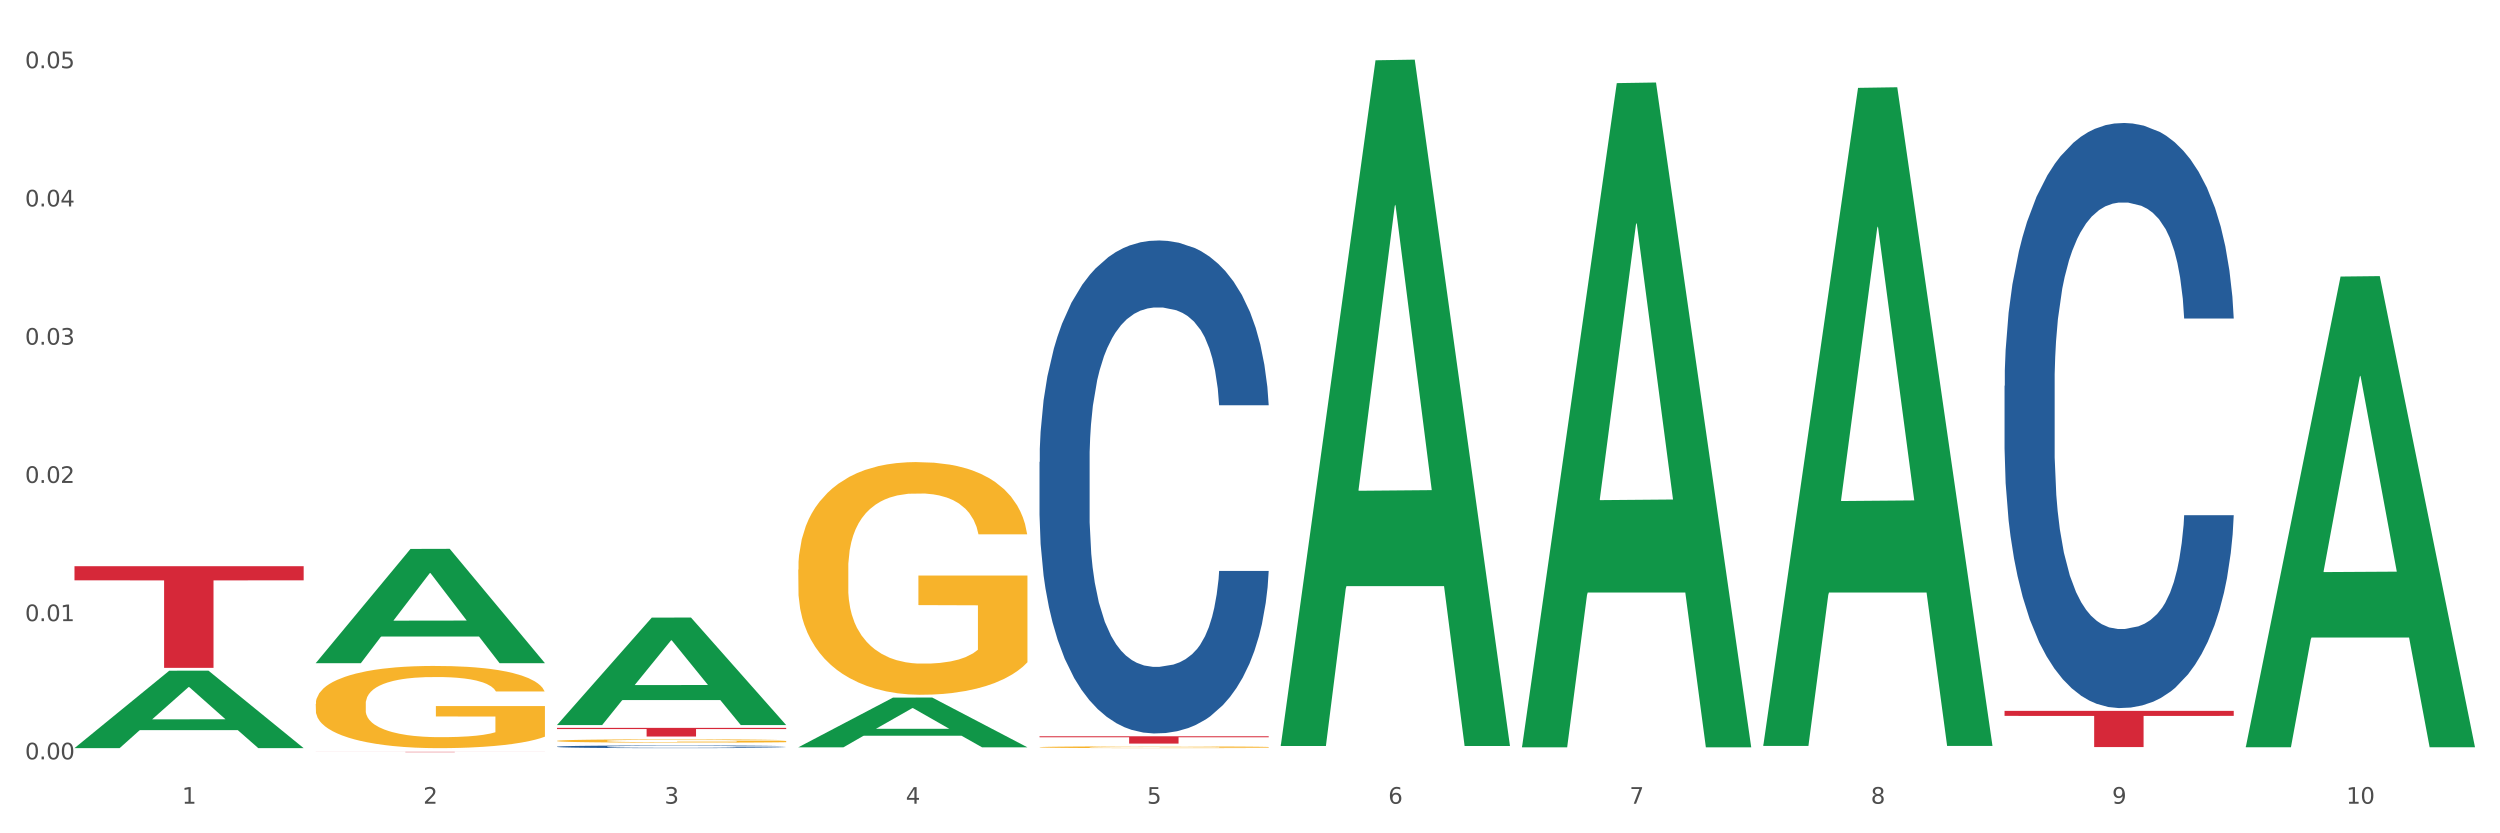
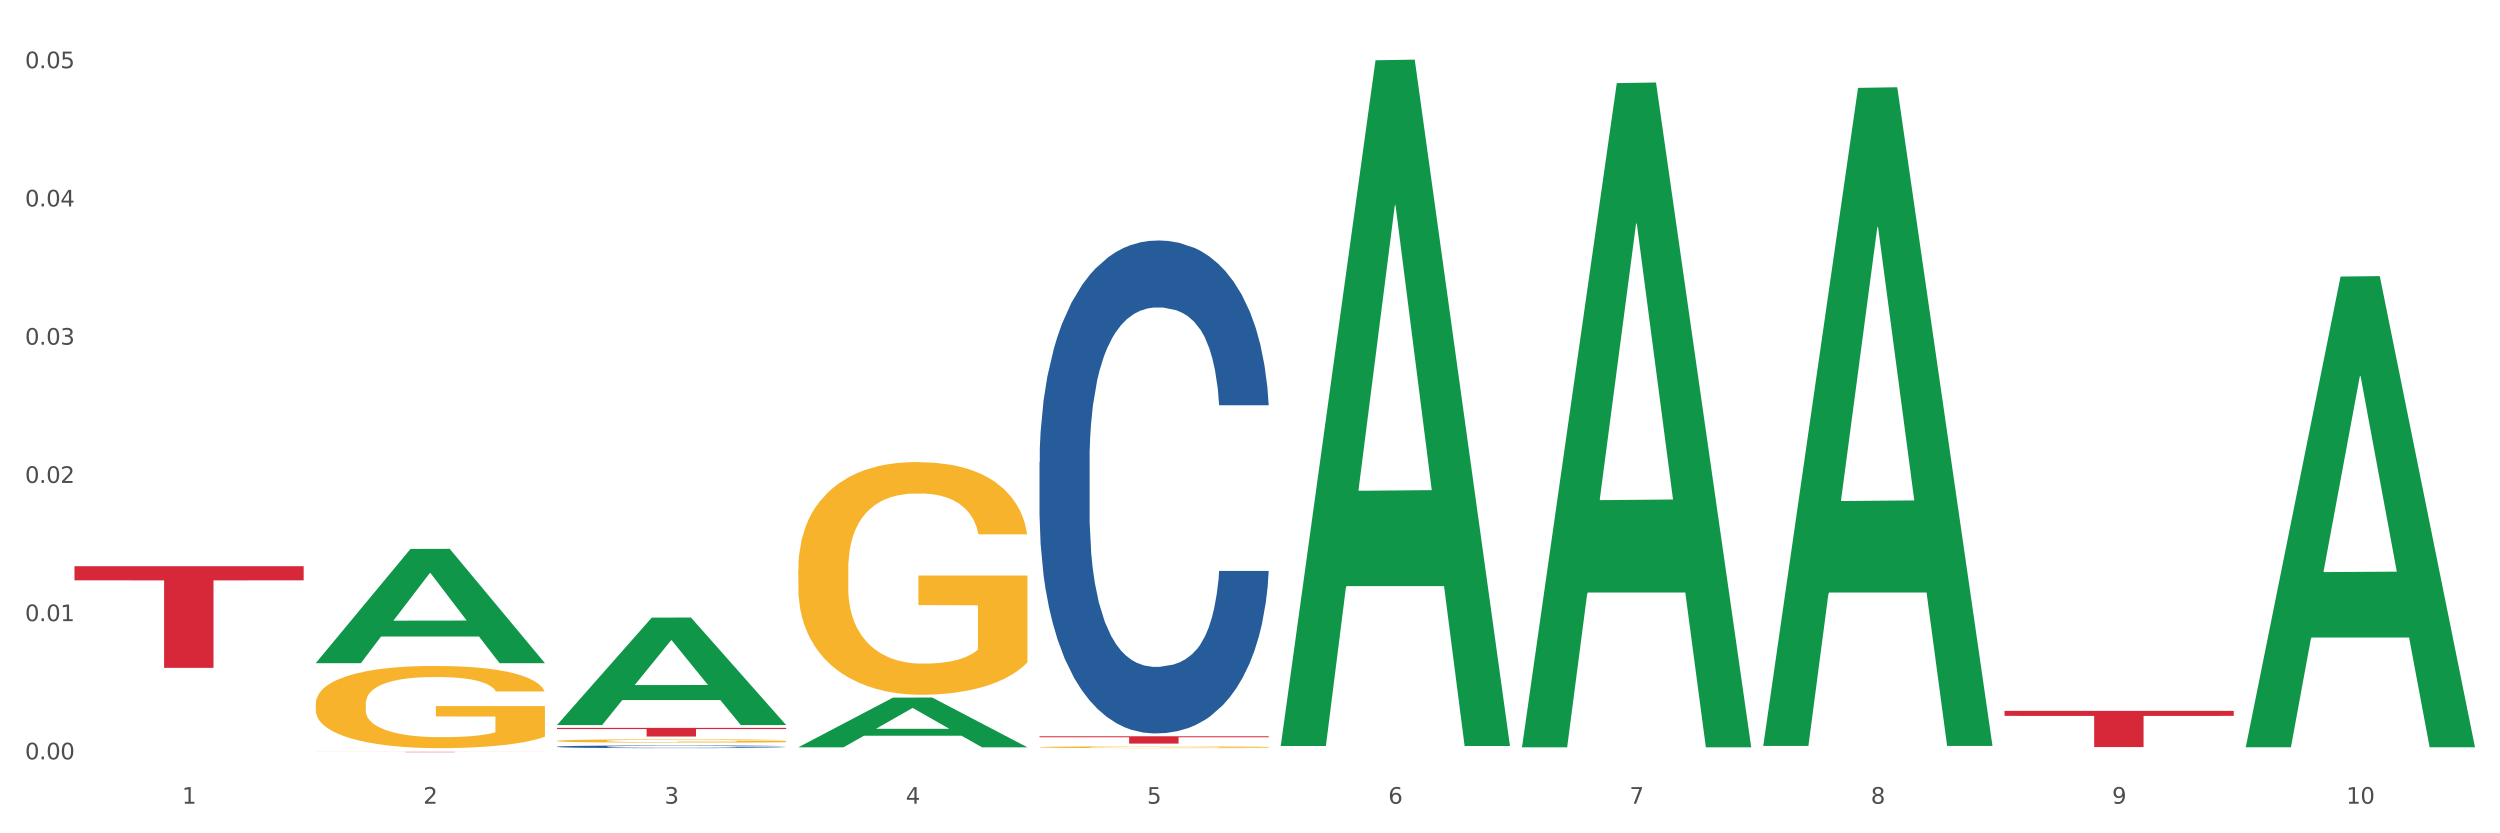
<svg xmlns="http://www.w3.org/2000/svg" xmlns:xlink="http://www.w3.org/1999/xlink" width="1080pt" height="360pt" viewBox="0 0 1080 360" version="1.1">
  <rect x="0" y="0" width="1080" height="360" fill="#333333" stroke="none" />
  <defs>
    <style type="text/css">*{stroke-linejoin: round; stroke-linecap: butt}</style>
  </defs>
  <g id="figure_1">
    <g id="patch_1">
      <path d="M 0 360  L 1080 360  L 1080 0  L 0 0  z " style="fill: #ffffff; stroke: #ffffff; stroke-linejoin: miter" />
    </g>
    <g id="axes_1">
      <g id="matplotlib.axis_1">
        <g id="xtick_1">
          <g id="text_1">
            <g style="fill: #4d4d4d" transform="translate(78.627 347.204) scale(0.096 -0.096)">
              <defs>
                <path id="DejaVuSans-31" d="M 794 531  L 1825 531  L 1825 4091  L 703 3866  L 703 4441  L 1819 4666  L 2450 4666  L 2450 531  L 3481 531  L 3481 0  L 794 0  L 794 531  z " transform="scale(0.016)" />
              </defs>
              <use xlink:href="#DejaVuSans-31" />
            </g>
          </g>
        </g>
        <g id="xtick_2">
          <g id="text_2">
            <g style="fill: #4d4d4d" transform="translate(182.851 347.204) scale(0.096 -0.096)">
              <defs>
                <path id="DejaVuSans-32" d="M 1228 531  L 3431 531  L 3431 0  L 469 0  L 469 531  Q 828 903 1448 1529  Q 2069 2156 2228 2338  Q 2531 2678 2651 2914  Q 2772 3150 2772 3378  Q 2772 3750 2511 3984  Q 2250 4219 1831 4219  Q 1534 4219 1204 4116  Q 875 4013 500 3803  L 500 4441  Q 881 4594 1212 4672  Q 1544 4750 1819 4750  Q 2544 4750 2975 4387  Q 3406 4025 3406 3419  Q 3406 3131 3298 2873  Q 3191 2616 2906 2266  Q 2828 2175 2409 1742  Q 1991 1309 1228 531  z " transform="scale(0.016)" />
              </defs>
              <use xlink:href="#DejaVuSans-32" />
            </g>
          </g>
        </g>
        <g id="xtick_3">
          <g id="text_3">
            <g style="fill: #4d4d4d" transform="translate(287.074 347.204) scale(0.096 -0.096)">
              <defs>
                <path id="DejaVuSans-33" d="M 2597 2516  Q 3050 2419 3304 2112  Q 3559 1806 3559 1356  Q 3559 666 3084 287  Q 2609 -91 1734 -91  Q 1441 -91 1130 -33  Q 819 25 488 141  L 488 750  Q 750 597 1062 519  Q 1375 441 1716 441  Q 2309 441 2620 675  Q 2931 909 2931 1356  Q 2931 1769 2642 2001  Q 2353 2234 1838 2234  L 1294 2234  L 1294 2753  L 1863 2753  Q 2328 2753 2575 2939  Q 2822 3125 2822 3475  Q 2822 3834 2567 4026  Q 2313 4219 1838 4219  Q 1578 4219 1281 4162  Q 984 4106 628 3988  L 628 4550  Q 988 4650 1302 4700  Q 1616 4750 1894 4750  Q 2613 4750 3031 4423  Q 3450 4097 3450 3541  Q 3450 3153 3228 2886  Q 3006 2619 2597 2516  z " transform="scale(0.016)" />
              </defs>
              <use xlink:href="#DejaVuSans-33" />
            </g>
          </g>
        </g>
        <g id="xtick_4">
          <g id="text_4">
            <g style="fill: #4d4d4d" transform="translate(391.298 347.204) scale(0.096 -0.096)">
              <defs>
                <path id="DejaVuSans-34" d="M 2419 4116  L 825 1625  L 2419 1625  L 2419 4116  z M 2253 4666  L 3047 4666  L 3047 1625  L 3713 1625  L 3713 1100  L 3047 1100  L 3047 0  L 2419 0  L 2419 1100  L 313 1100  L 313 1709  L 2253 4666  z " transform="scale(0.016)" />
              </defs>
              <use xlink:href="#DejaVuSans-34" />
            </g>
          </g>
        </g>
        <g id="xtick_5">
          <g id="text_5">
            <g style="fill: #4d4d4d" transform="translate(495.522 347.204) scale(0.096 -0.096)">
              <defs>
                <path id="DejaVuSans-35" d="M 691 4666  L 3169 4666  L 3169 4134  L 1269 4134  L 1269 2991  Q 1406 3038 1543 3061  Q 1681 3084 1819 3084  Q 2600 3084 3056 2656  Q 3513 2228 3513 1497  Q 3513 744 3044 326  Q 2575 -91 1722 -91  Q 1428 -91 1123 -41  Q 819 9 494 109  L 494 744  Q 775 591 1075 516  Q 1375 441 1709 441  Q 2250 441 2565 725  Q 2881 1009 2881 1497  Q 2881 1984 2565 2268  Q 2250 2553 1709 2553  Q 1456 2553 1204 2497  Q 953 2441 691 2322  L 691 4666  z " transform="scale(0.016)" />
              </defs>
              <use xlink:href="#DejaVuSans-35" />
            </g>
          </g>
        </g>
        <g id="xtick_6">
          <g id="text_6">
            <g style="fill: #4d4d4d" transform="translate(599.745 347.204) scale(0.096 -0.096)">
              <defs>
                <path id="DejaVuSans-36" d="M 2113 2584  Q 1688 2584 1439 2293  Q 1191 2003 1191 1497  Q 1191 994 1439 701  Q 1688 409 2113 409  Q 2538 409 2786 701  Q 3034 994 3034 1497  Q 3034 2003 2786 2293  Q 2538 2584 2113 2584  z M 3366 4563  L 3366 3988  Q 3128 4100 2886 4159  Q 2644 4219 2406 4219  Q 1781 4219 1451 3797  Q 1122 3375 1075 2522  Q 1259 2794 1537 2939  Q 1816 3084 2150 3084  Q 2853 3084 3261 2657  Q 3669 2231 3669 1497  Q 3669 778 3244 343  Q 2819 -91 2113 -91  Q 1303 -91 875 529  Q 447 1150 447 2328  Q 447 3434 972 4092  Q 1497 4750 2381 4750  Q 2619 4750 2861 4703  Q 3103 4656 3366 4563  z " transform="scale(0.016)" />
              </defs>
              <use xlink:href="#DejaVuSans-36" />
            </g>
          </g>
        </g>
        <g id="xtick_7">
          <g id="text_7">
            <g style="fill: #4d4d4d" transform="translate(703.969 347.204) scale(0.096 -0.096)">
              <defs>
                <path id="DejaVuSans-37" d="M 525 4666  L 3525 4666  L 3525 4397  L 1831 0  L 1172 0  L 2766 4134  L 525 4134  L 525 4666  z " transform="scale(0.016)" />
              </defs>
              <use xlink:href="#DejaVuSans-37" />
            </g>
          </g>
        </g>
        <g id="xtick_8">
          <g id="text_8">
            <g style="fill: #4d4d4d" transform="translate(808.193 347.204) scale(0.096 -0.096)">
              <defs>
                <path id="DejaVuSans-38" d="M 2034 2216  Q 1584 2216 1326 1975  Q 1069 1734 1069 1313  Q 1069 891 1326 650  Q 1584 409 2034 409  Q 2484 409 2743 651  Q 3003 894 3003 1313  Q 3003 1734 2745 1975  Q 2488 2216 2034 2216  z M 1403 2484  Q 997 2584 770 2862  Q 544 3141 544 3541  Q 544 4100 942 4425  Q 1341 4750 2034 4750  Q 2731 4750 3128 4425  Q 3525 4100 3525 3541  Q 3525 3141 3298 2862  Q 3072 2584 2669 2484  Q 3125 2378 3379 2068  Q 3634 1759 3634 1313  Q 3634 634 3220 271  Q 2806 -91 2034 -91  Q 1263 -91 848 271  Q 434 634 434 1313  Q 434 1759 690 2068  Q 947 2378 1403 2484  z M 1172 3481  Q 1172 3119 1398 2916  Q 1625 2713 2034 2713  Q 2441 2713 2670 2916  Q 2900 3119 2900 3481  Q 2900 3844 2670 4047  Q 2441 4250 2034 4250  Q 1625 4250 1398 4047  Q 1172 3844 1172 3481  z " transform="scale(0.016)" />
              </defs>
              <use xlink:href="#DejaVuSans-38" />
            </g>
          </g>
        </g>
        <g id="xtick_9">
          <g id="text_9">
            <g style="fill: #4d4d4d" transform="translate(912.416 347.204) scale(0.096 -0.096)">
              <defs>
                <path id="DejaVuSans-39" d="M 703 97  L 703 672  Q 941 559 1184 500  Q 1428 441 1663 441  Q 2288 441 2617 861  Q 2947 1281 2994 2138  Q 2813 1869 2534 1725  Q 2256 1581 1919 1581  Q 1219 1581 811 2004  Q 403 2428 403 3163  Q 403 3881 828 4315  Q 1253 4750 1959 4750  Q 2769 4750 3195 4129  Q 3622 3509 3622 2328  Q 3622 1225 3098 567  Q 2575 -91 1691 -91  Q 1453 -91 1209 -44  Q 966 3 703 97  z M 1959 2075  Q 2384 2075 2632 2365  Q 2881 2656 2881 3163  Q 2881 3666 2632 3958  Q 2384 4250 1959 4250  Q 1534 4250 1286 3958  Q 1038 3666 1038 3163  Q 1038 2656 1286 2365  Q 1534 2075 1959 2075  z " transform="scale(0.016)" />
              </defs>
              <use xlink:href="#DejaVuSans-39" />
            </g>
          </g>
        </g>
        <g id="xtick_10">
          <g id="text_10">
            <g style="fill: #4d4d4d" transform="translate(1013.586 347.204) scale(0.096 -0.096)">
              <defs>
                <path id="DejaVuSans-30" d="M 2034 4250  Q 1547 4250 1301 3770  Q 1056 3291 1056 2328  Q 1056 1369 1301 889  Q 1547 409 2034 409  Q 2525 409 2770 889  Q 3016 1369 3016 2328  Q 3016 3291 2770 3770  Q 2525 4250 2034 4250  z M 2034 4750  Q 2819 4750 3233 4129  Q 3647 3509 3647 2328  Q 3647 1150 3233 529  Q 2819 -91 2034 -91  Q 1250 -91 836 529  Q 422 1150 422 2328  Q 422 3509 836 4129  Q 1250 4750 2034 4750  z " transform="scale(0.016)" />
              </defs>
              <use xlink:href="#DejaVuSans-31" />
              <use xlink:href="#DejaVuSans-30" transform="translate(63.623 0)" />
            </g>
          </g>
        </g>
        <g id="xtick_11" />
        <g id="xtick_12" />
        <g id="xtick_13" />
        <g id="xtick_14" />
        <g id="xtick_15" />
        <g id="xtick_16" />
        <g id="xtick_17" />
        <g id="xtick_18" />
        <g id="xtick_19" />
      </g>
      <g id="matplotlib.axis_2">
        <g id="ytick_1">
          <g id="text_11">
            <g style="fill: #4d4d4d" transform="translate(10.8 328.047) scale(0.096 -0.096)">
              <defs>
                <path id="DejaVuSans-2e" d="M 684 794  L 1344 794  L 1344 0  L 684 0  L 684 794  z " transform="scale(0.016)" />
              </defs>
              <use xlink:href="#DejaVuSans-30" />
              <use xlink:href="#DejaVuSans-2e" transform="translate(63.623 0)" />
              <use xlink:href="#DejaVuSans-30" transform="translate(95.41 0)" />
              <use xlink:href="#DejaVuSans-30" transform="translate(159.033 0)" />
            </g>
          </g>
        </g>
        <g id="ytick_2">
          <g id="text_12">
            <g style="fill: #4d4d4d" transform="translate(10.8 268.332) scale(0.096 -0.096)">
              <use xlink:href="#DejaVuSans-30" />
              <use xlink:href="#DejaVuSans-2e" transform="translate(63.623 0)" />
              <use xlink:href="#DejaVuSans-30" transform="translate(95.41 0)" />
              <use xlink:href="#DejaVuSans-31" transform="translate(159.033 0)" />
            </g>
          </g>
        </g>
        <g id="ytick_3">
          <g id="text_13">
            <g style="fill: #4d4d4d" transform="translate(10.8 208.617) scale(0.096 -0.096)">
              <use xlink:href="#DejaVuSans-30" />
              <use xlink:href="#DejaVuSans-2e" transform="translate(63.623 0)" />
              <use xlink:href="#DejaVuSans-30" transform="translate(95.41 0)" />
              <use xlink:href="#DejaVuSans-32" transform="translate(159.033 0)" />
            </g>
          </g>
        </g>
        <g id="ytick_4">
          <g id="text_14">
            <g style="fill: #4d4d4d" transform="translate(10.8 148.903) scale(0.096 -0.096)">
              <use xlink:href="#DejaVuSans-30" />
              <use xlink:href="#DejaVuSans-2e" transform="translate(63.623 0)" />
              <use xlink:href="#DejaVuSans-30" transform="translate(95.41 0)" />
              <use xlink:href="#DejaVuSans-33" transform="translate(159.033 0)" />
            </g>
          </g>
        </g>
        <g id="ytick_5">
          <g id="text_15">
            <g style="fill: #4d4d4d" transform="translate(10.8 89.188) scale(0.096 -0.096)">
              <use xlink:href="#DejaVuSans-30" />
              <use xlink:href="#DejaVuSans-2e" transform="translate(63.623 0)" />
              <use xlink:href="#DejaVuSans-30" transform="translate(95.41 0)" />
              <use xlink:href="#DejaVuSans-34" transform="translate(159.033 0)" />
            </g>
          </g>
        </g>
        <g id="ytick_6">
          <g id="text_16">
            <g style="fill: #4d4d4d" transform="translate(10.8 29.473) scale(0.096 -0.096)">
              <use xlink:href="#DejaVuSans-30" />
              <use xlink:href="#DejaVuSans-2e" transform="translate(63.623 0)" />
              <use xlink:href="#DejaVuSans-30" transform="translate(95.41 0)" />
              <use xlink:href="#DejaVuSans-35" transform="translate(159.033 0)" />
            </g>
          </g>
        </g>
        <g id="ytick_7" />
        <g id="ytick_8" />
        <g id="ytick_9" />
        <g id="ytick_10" />
        <g id="ytick_11" />
      </g>
      <g id="PolyCollection_1">
-         <path d="M 32.175 323.142  L 32.277 323.111  L 73.107 289.748  L 90.051 289.716  L 131.187 323.205  L 111.589 323.205  L 102.709 315.407  L 60.552 315.407  L 60.246 315.533  L 51.671 323.205  L 32.175 323.205  L 32.175 323.142  L 65.86 310.753  L 97.401 310.722  L 81.783 296.854  L 81.579 296.792  L 81.375 296.886  L 65.758 310.722  L 65.86 310.753  L 32.175 323.142  z " clip-path="url(#pe8487b63dd)" style="fill: #109648" />
-         <path d="M 865.964 166.699  L 866.081 166.468  L 866.081 160.005  L 866.432 151.233  L 867.719 135.074  L 869.358 122.839  L 872.167 108.527  L 873.688 102.525  L 875.678 95.83  L 879.774 84.981  L 884.456 75.747  L 887.733 70.668  L 890.19 67.437  L 895.691 61.666  L 898.851 59.126  L 902.128 57.049  L 904.937 55.664  L 909.618 54.048  L 913.364 53.355  L 917.694 53.124  L 921.322 53.355  L 926.12 54.279  L 933.143 57.049  L 935.834 58.665  L 939.463 61.435  L 943.208 65.128  L 946.251 68.822  L 949.762 74.131  L 953.39 81.056  L 956.901 89.828  L 959.359 97.908  L 961.348 106.449  L 963.104 116.837  L 964.391 128.148  L 964.976 137.613  L 943.559 137.613  L 942.974 129.072  L 941.803 119.838  L 940.633 113.605  L 939.346 108.527  L 937.356 102.756  L 935.6 99.062  L 932.674 94.676  L 929.983 91.906  L 927.759 90.29  L 925.067 88.905  L 919.332 87.52  L 915.236 87.52  L 912.661 87.982  L 909.501 89.136  L 906.81 90.752  L 903.65 93.522  L 901.192 96.523  L 898.734 100.447  L 897.33 103.217  L 895.223 108.296  L 893.819 112.451  L 891.946 119.607  L 890.893 124.686  L 889.02 137.844  L 888.201 147.539  L 887.85 154.234  L 887.616 161.62  L 887.616 197.632  L 888.318 213.791  L 888.903 220.716  L 889.839 228.565  L 891.595 238.722  L 894.17 248.648  L 896.861 255.804  L 899.085 260.19  L 901.192 263.422  L 903.298 265.961  L 905.873 268.27  L 907.98 269.655  L 911.14 271.04  L 914.885 271.733  L 917.811 271.733  L 923.78 270.578  L 926.472 269.424  L 929.046 267.808  L 931.855 265.269  L 934.079 262.499  L 935.366 260.421  L 937.473 256.035  L 939.111 251.418  L 940.516 246.109  L 941.452 241.492  L 942.505 234.567  L 943.325 226.718  L 943.559 222.563  L 964.976 222.563  L 964.508 230.873  L 963.689 238.953  L 962.05 249.802  L 960.763 256.035  L 958.773 263.653  L 956.667 270.117  L 953.741 277.273  L 951.049 282.582  L 948.24 287.199  L 945.197 291.354  L 939.697 297.125  L 937.707 298.741  L 933.494 301.511  L 930.217 303.127  L 925.418 304.743  L 920.503 305.666  L 915.353 305.897  L 910.789 305.436  L 905.756 304.051  L 902.596 302.665  L 899.085 300.588  L 894.989 297.356  L 891.127 293.432  L 887.499 288.815  L 884.105 283.506  L 880.945 277.504  L 876.848 267.577  L 873.805 257.882  L 871.582 248.879  L 870.06 241.261  L 868.539 231.566  L 867.719 224.871  L 866.432 208.712  L 865.964 193.708  L 865.964 166.699  z " clip-path="url(#pe8487b63dd)" style="fill: #255c99" />
        <path d="M 449.069 199.575  L 449.187 199.381  L 449.187 193.935  L 449.538 186.544  L 450.825 172.929  L 452.464 162.62  L 455.272 150.561  L 456.794 145.504  L 458.783 139.864  L 462.88 130.722  L 467.561 122.942  L 470.838 118.663  L 473.296 115.94  L 478.797 111.078  L 481.957 108.938  L 485.234 107.188  L 488.042 106.021  L 492.724 104.659  L 496.469 104.076  L 500.799 103.881  L 504.427 104.076  L 509.226 104.854  L 516.248 107.188  L 518.94 108.549  L 522.568 110.883  L 526.313 113.995  L 529.356 117.107  L 532.867 121.581  L 536.495 127.416  L 540.006 134.807  L 542.464 141.614  L 544.454 148.811  L 546.209 157.563  L 547.497 167.094  L 548.082 175.068  L 526.664 175.068  L 526.079 167.872  L 524.909 160.092  L 523.738 154.84  L 522.451 150.561  L 520.461 145.699  L 518.706 142.587  L 515.78 138.891  L 513.088 136.557  L 510.864 135.196  L 508.173 134.029  L 502.438 132.862  L 498.342 132.862  L 495.767 133.251  L 492.607 134.223  L 489.915 135.585  L 486.755 137.919  L 484.297 140.447  L 481.84 143.754  L 480.435 146.088  L 478.328 150.367  L 476.924 153.868  L 475.051 159.897  L 473.998 164.176  L 472.126 175.263  L 471.306 183.432  L 470.955 189.072  L 470.721 195.296  L 470.721 225.638  L 471.423 239.253  L 472.009 245.088  L 472.945 251.701  L 474.7 260.259  L 477.275 268.623  L 479.967 274.652  L 482.191 278.348  L 484.297 281.071  L 486.404 283.21  L 488.979 285.155  L 491.085 286.322  L 494.245 287.489  L 497.991 288.073  L 500.916 288.073  L 506.885 287.1  L 509.577 286.128  L 512.152 284.766  L 514.961 282.627  L 517.184 280.293  L 518.472 278.542  L 520.578 274.847  L 522.217 270.957  L 523.621 266.483  L 524.558 262.593  L 525.611 256.758  L 526.43 250.145  L 526.664 246.644  L 548.082 246.644  L 547.614 253.646  L 546.795 260.454  L 545.156 269.595  L 543.869 274.847  L 541.879 281.265  L 539.772 286.711  L 536.846 292.741  L 534.155 297.214  L 531.346 301.104  L 528.303 304.605  L 522.802 309.468  L 520.813 310.829  L 516.599 313.163  L 513.322 314.525  L 508.524 315.886  L 503.608 316.664  L 498.459 316.859  L 493.894 316.47  L 488.862 315.303  L 485.702 314.136  L 482.191 312.385  L 478.094 309.662  L 474.232 306.356  L 470.604 302.466  L 467.21 297.992  L 464.05 292.935  L 459.954 284.572  L 456.911 276.403  L 454.687 268.817  L 453.166 262.399  L 451.644 254.23  L 450.825 248.589  L 449.538 234.974  L 449.069 222.332  L 449.069 199.575  z " clip-path="url(#pe8487b63dd)" style="fill: #255c99" />
        <path d="M 240.622 322.558  L 240.739 322.556  L 240.739 322.526  L 241.09 322.486  L 242.378 322.41  L 244.016 322.353  L 246.825 322.287  L 248.347 322.259  L 250.336 322.228  L 254.432 322.177  L 259.114 322.134  L 262.391 322.111  L 264.849 322.096  L 270.349 322.069  L 273.509 322.057  L 276.786 322.047  L 279.595 322.041  L 284.277 322.033  L 288.022 322.03  L 292.352 322.029  L 295.98 322.03  L 300.779 322.034  L 307.801 322.047  L 310.493 322.055  L 314.121 322.068  L 317.866 322.085  L 320.909 322.102  L 324.42 322.127  L 328.048 322.159  L 331.559 322.2  L 334.017 322.237  L 336.007 322.277  L 337.762 322.325  L 339.049 322.378  L 339.635 322.422  L 318.217 322.422  L 317.632 322.382  L 316.462 322.339  L 315.291 322.31  L 314.004 322.287  L 312.014 322.26  L 310.259 322.243  L 307.333 322.222  L 304.641 322.209  L 302.417 322.202  L 299.725 322.195  L 293.991 322.189  L 289.894 322.189  L 287.32 322.191  L 284.16 322.197  L 281.468 322.204  L 278.308 322.217  L 275.85 322.231  L 273.392 322.249  L 271.988 322.262  L 269.881 322.286  L 268.477 322.305  L 266.604 322.338  L 265.551 322.362  L 263.678 322.423  L 262.859 322.468  L 262.508 322.5  L 262.274 322.534  L 262.274 322.701  L 262.976 322.777  L 263.561 322.809  L 264.498 322.845  L 266.253 322.893  L 268.828 322.939  L 271.52 322.972  L 273.743 322.993  L 275.85 323.008  L 277.957 323.019  L 280.532 323.03  L 282.638 323.037  L 285.798 323.043  L 289.543 323.046  L 292.469 323.046  L 298.438 323.041  L 301.13 323.036  L 303.705 323.028  L 306.513 323.016  L 308.737 323.003  L 310.025 322.994  L 312.131 322.973  L 313.77 322.952  L 315.174 322.927  L 316.11 322.906  L 317.164 322.873  L 317.983 322.837  L 318.217 322.817  L 339.635 322.817  L 339.167 322.856  L 338.347 322.894  L 336.709 322.944  L 335.421 322.973  L 333.432 323.009  L 331.325 323.039  L 328.399 323.072  L 325.707 323.097  L 322.899 323.118  L 319.856 323.138  L 314.355 323.164  L 312.365 323.172  L 308.152 323.185  L 304.875 323.192  L 300.077 323.2  L 295.161 323.204  L 290.011 323.205  L 285.447 323.203  L 280.414 323.197  L 277.254 323.19  L 273.743 323.181  L 269.647 323.166  L 265.785 323.147  L 262.157 323.126  L 258.763 323.101  L 255.603 323.073  L 251.507 323.027  L 248.464 322.982  L 246.24 322.94  L 244.718 322.904  L 243.197 322.859  L 242.378 322.828  L 241.09 322.753  L 240.622 322.683  L 240.622 322.558  z " clip-path="url(#pe8487b63dd)" style="fill: #255c99" />
        <path d="M 136.399 304.099  L 136.516 304.067  L 136.516 302.899  L 136.749 301.894  L 137.918 299.461  L 139.672 297.45  L 140.958 296.379  L 142.244 295.504  L 143.763 294.628  L 145.634 293.719  L 149.024 292.389  L 151.128 291.708  L 153.699 290.995  L 158.375 289.957  L 161.765 289.373  L 165.272 288.886  L 171 288.302  L 174.741 288.043  L 178.716 287.848  L 183.508 287.718  L 187.132 287.686  L 195.081 287.783  L 201.861 288.075  L 205.135 288.302  L 209.343 288.692  L 211.564 288.951  L 215.188 289.47  L 218.928 290.151  L 221.5 290.735  L 225.358 291.838  L 228.28 292.941  L 230.969 294.303  L 232.372 295.244  L 233.424 296.12  L 234.359 297.125  L 235.294 298.715  L 214.253 298.715  L 213.434 297.58  L 212.148 296.509  L 210.278 295.471  L 208.641 294.822  L 205.836 294.011  L 203.264 293.492  L 200.576 293.103  L 197.302 292.779  L 194.731 292.617  L 191.107 292.487  L 183.976 292.519  L 179.183 292.779  L 175.91 293.103  L 173.806 293.395  L 171.936 293.719  L 169.831 294.174  L 167.377 294.855  L 165.623 295.471  L 163.87 296.25  L 162.467 297.028  L 161.181 297.936  L 160.129 298.909  L 159.311 299.915  L 158.609 301.148  L 158.025 303.191  L 158.025 307.635  L 158.259 308.641  L 158.843 309.971  L 159.544 310.976  L 160.713 312.176  L 161.765 312.987  L 163.753 314.155  L 165.974 315.128  L 167.727 315.745  L 169.481 316.264  L 172.52 316.977  L 175.91 317.561  L 178.833 317.918  L 182.807 318.242  L 185.496 318.372  L 187.834 318.437  L 193.562 318.437  L 197.653 318.34  L 202.212 318.113  L 205.719 317.821  L 208.641 317.464  L 211.915 316.88  L 214.019 316.329  L 214.019 309.549  L 188.301 309.517  L 188.301 305.008  L 235.411 305.008  L 235.411 318.242  L 233.424 318.924  L 231.203 319.54  L 228.865 320.091  L 225.358 320.772  L 221.15 321.421  L 217.409 321.875  L 213.434 322.265  L 208.758 322.621  L 202.68 322.946  L 198.939 323.076  L 194.263 323.173  L 188.769 323.205  L 183.976 323.14  L 179.3 322.978  L 174.39 322.686  L 169.598 322.265  L 165.974 321.843  L 162.35 321.324  L 158.492 320.643  L 155.453 319.994  L 153.115 319.41  L 150.543 318.664  L 147.738 317.691  L 145.634 316.815  L 143.763 315.907  L 141.776 314.739  L 140.373 313.733  L 138.97 312.468  L 138.152 311.528  L 137.217 310.068  L 136.516 308.024  L 136.399 304.099  z " clip-path="url(#pe8487b63dd)" style="fill: #f7b32b" />
        <path d="M 240.622 320.055  L 240.739 320.054  L 240.739 320.006  L 240.973 319.965  L 242.142 319.866  L 243.895 319.784  L 245.181 319.74  L 246.467 319.704  L 247.987 319.668  L 249.857 319.631  L 253.247 319.577  L 255.351 319.549  L 257.923 319.52  L 262.599 319.478  L 265.989 319.454  L 269.496 319.434  L 275.224 319.41  L 278.965 319.4  L 282.939 319.392  L 287.732 319.386  L 291.356 319.385  L 299.305 319.389  L 306.085 319.401  L 309.358 319.41  L 313.566 319.426  L 315.788 319.437  L 319.411 319.458  L 323.152 319.486  L 325.724 319.51  L 329.581 319.555  L 332.504 319.6  L 335.193 319.655  L 336.595 319.693  L 337.647 319.729  L 338.583 319.77  L 339.518 319.835  L 318.476 319.835  L 317.658 319.789  L 316.372 319.745  L 314.502 319.703  L 312.865 319.676  L 310.06 319.643  L 307.488 319.622  L 304.799 319.606  L 301.526 319.593  L 298.954 319.586  L 295.33 319.581  L 288.2 319.582  L 283.407 319.593  L 280.134 319.606  L 278.03 319.618  L 276.159 319.631  L 274.055 319.65  L 271.6 319.678  L 269.847 319.703  L 268.093 319.735  L 266.69 319.766  L 265.405 319.803  L 264.352 319.843  L 263.534 319.884  L 262.833 319.934  L 262.248 320.018  L 262.248 320.199  L 262.482 320.24  L 263.067 320.294  L 263.768 320.335  L 264.937 320.384  L 265.989 320.417  L 267.976 320.465  L 270.197 320.505  L 271.951 320.53  L 273.704 320.551  L 276.744 320.58  L 280.134 320.604  L 283.056 320.619  L 287.031 320.632  L 289.719 320.637  L 292.057 320.64  L 297.785 320.64  L 301.877 320.636  L 306.436 320.627  L 309.943 320.615  L 312.865 320.6  L 316.138 320.576  L 318.242 320.554  L 318.242 320.277  L 292.525 320.276  L 292.525 320.092  L 339.635 320.092  L 339.635 320.632  L 337.647 320.66  L 335.426 320.685  L 333.088 320.707  L 329.581 320.735  L 325.373 320.762  L 321.632 320.78  L 317.658 320.796  L 312.982 320.811  L 306.903 320.824  L 303.163 320.829  L 298.487 320.833  L 292.992 320.834  L 288.2 320.832  L 283.524 320.825  L 278.614 320.813  L 273.821 320.796  L 270.197 320.779  L 266.574 320.758  L 262.716 320.73  L 259.677 320.703  L 257.339 320.68  L 254.767 320.649  L 251.961 320.609  L 249.857 320.574  L 247.987 320.537  L 246 320.489  L 244.597 320.448  L 243.194 320.396  L 242.376 320.358  L 241.441 320.298  L 240.739 320.215  L 240.622 320.055  z " clip-path="url(#pe8487b63dd)" style="fill: #f7b32b" />
        <path d="M 344.846 246.07  L 344.963 245.978  L 344.963 242.673  L 345.197 239.826  L 346.366 232.941  L 348.119 227.248  L 349.405 224.219  L 350.691 221.74  L 352.21 219.261  L 354.081 216.69  L 357.471 212.926  L 359.575 210.998  L 362.147 208.978  L 366.823 206.04  L 370.213 204.388  L 373.72 203.011  L 379.448 201.358  L 383.188 200.624  L 387.163 200.073  L 391.956 199.705  L 395.579 199.614  L 403.529 199.889  L 410.309 200.715  L 413.582 201.358  L 417.79 202.46  L 420.011 203.194  L 423.635 204.663  L 427.376 206.591  L 429.947 208.244  L 433.805 211.365  L 436.728 214.487  L 439.416 218.343  L 440.819 221.005  L 441.871 223.484  L 442.806 226.33  L 443.741 230.829  L 422.7 230.829  L 421.882 227.616  L 420.596 224.586  L 418.725 221.648  L 417.089 219.812  L 414.283 217.517  L 411.711 216.048  L 409.023 214.946  L 405.75 214.028  L 403.178 213.569  L 399.554 213.202  L 392.423 213.293  L 387.63 214.028  L 384.357 214.946  L 382.253 215.772  L 380.383 216.69  L 378.279 217.976  L 375.824 219.904  L 374.07 221.648  L 372.317 223.851  L 370.914 226.055  L 369.628 228.626  L 368.576 231.38  L 367.758 234.226  L 367.056 237.715  L 366.472 243.499  L 366.472 256.077  L 366.706 258.923  L 367.29 262.687  L 367.992 265.533  L 369.161 268.93  L 370.213 271.226  L 372.2 274.531  L 374.421 277.285  L 376.174 279.029  L 377.928 280.498  L 380.967 282.518  L 384.357 284.171  L 387.28 285.181  L 391.254 286.099  L 393.943 286.466  L 396.281 286.65  L 402.009 286.65  L 406.1 286.374  L 410.659 285.732  L 414.166 284.905  L 417.089 283.895  L 420.362 282.243  L 422.466 280.682  L 422.466 261.494  L 396.748 261.402  L 396.748 248.64  L 443.858 248.64  L 443.858 286.099  L 441.871 288.027  L 439.65 289.771  L 437.312 291.332  L 433.805 293.26  L 429.597 295.096  L 425.856 296.381  L 421.882 297.483  L 417.206 298.493  L 411.127 299.411  L 407.386 299.778  L 402.71 300.054  L 397.216 300.146  L 392.423 299.962  L 387.747 299.503  L 382.838 298.677  L 378.045 297.483  L 374.421 296.29  L 370.797 294.821  L 366.94 292.893  L 363.9 291.057  L 361.562 289.404  L 358.99 287.292  L 356.185 284.538  L 354.081 282.059  L 352.21 279.488  L 350.223 276.183  L 348.82 273.337  L 347.418 269.757  L 346.599 267.094  L 345.664 262.963  L 344.963 257.179  L 344.846 246.07  z " clip-path="url(#pe8487b63dd)" style="fill: #f7b32b" />
        <path d="M 449.069 322.786  L 449.186 322.786  L 449.186 322.76  L 449.42 322.738  L 450.589 322.685  L 452.343 322.64  L 453.628 322.617  L 454.914 322.598  L 456.434 322.579  L 458.304 322.559  L 461.694 322.53  L 463.799 322.515  L 466.37 322.499  L 471.046 322.476  L 474.436 322.463  L 477.943 322.453  L 483.671 322.44  L 487.412 322.434  L 491.386 322.43  L 496.179 322.427  L 499.803 322.426  L 507.752 322.428  L 514.532 322.435  L 517.805 322.44  L 522.014 322.448  L 524.235 322.454  L 527.859 322.465  L 531.599 322.48  L 534.171 322.493  L 538.029 322.517  L 540.951 322.542  L 543.64 322.571  L 545.043 322.592  L 546.095 322.611  L 547.03 322.633  L 547.965 322.668  L 526.923 322.668  L 526.105 322.643  L 524.819 322.62  L 522.949 322.597  L 521.312 322.583  L 518.507 322.565  L 515.935 322.554  L 513.246 322.545  L 509.973 322.538  L 507.401 322.534  L 503.778 322.532  L 496.647 322.532  L 491.854 322.538  L 488.581 322.545  L 486.477 322.552  L 484.606 322.559  L 482.502 322.569  L 480.047 322.584  L 478.294 322.597  L 476.54 322.614  L 475.138 322.631  L 473.852 322.651  L 472.8 322.672  L 471.981 322.695  L 471.28 322.722  L 470.696 322.766  L 470.696 322.864  L 470.929 322.886  L 471.514 322.915  L 472.215 322.937  L 473.384 322.963  L 474.436 322.981  L 476.424 323.007  L 478.645 323.028  L 480.398 323.042  L 482.152 323.053  L 485.191 323.069  L 488.581 323.082  L 491.503 323.089  L 495.478 323.096  L 498.167 323.099  L 500.505 323.101  L 506.232 323.101  L 510.324 323.099  L 514.883 323.094  L 518.39 323.087  L 521.312 323.079  L 524.585 323.067  L 526.69 323.054  L 526.69 322.906  L 500.972 322.905  L 500.972 322.806  L 548.082 322.806  L 548.082 323.096  L 546.095 323.111  L 543.874 323.125  L 541.536 323.137  L 538.029 323.152  L 533.82 323.166  L 530.08 323.176  L 526.105 323.185  L 521.429 323.192  L 515.351 323.2  L 511.61 323.202  L 506.934 323.205  L 501.44 323.205  L 496.647 323.204  L 491.971 323.2  L 487.061 323.194  L 482.268 323.185  L 478.645 323.175  L 475.021 323.164  L 471.163 323.149  L 468.124 323.135  L 465.786 323.122  L 463.214 323.106  L 460.409 323.084  L 458.304 323.065  L 456.434 323.045  L 454.447 323.02  L 453.044 322.998  L 451.641 322.97  L 450.823 322.949  L 449.888 322.917  L 449.186 322.872  L 449.069 322.786  z " clip-path="url(#pe8487b63dd)" style="fill: #f7b32b" />
        <path d="M 32.175 244.587  L 131.187 244.587  L 131.187 250.693  L 92.239 250.734  L 92.239 288.522  L 70.888 288.522  L 70.888 250.734  L 32.175 250.693  L 32.175 244.629  L 32.175 244.587  z " clip-path="url(#pe8487b63dd)" style="fill: #d62839" />
        <path d="M 136.399 324.796  L 235.411 324.796  L 235.411 324.817  L 196.463 324.817  L 196.463 324.95  L 175.112 324.95  L 175.112 324.817  L 136.399 324.817  L 136.399 324.796  L 136.399 324.796  z " clip-path="url(#pe8487b63dd)" style="fill: #d62839" />
        <path d="M 449.069 318.053  L 548.082 318.053  L 548.082 318.495  L 509.134 318.498  L 509.134 321.232  L 487.783 321.232  L 487.783 318.498  L 449.069 318.495  L 449.069 318.056  L 449.069 318.053  z " clip-path="url(#pe8487b63dd)" style="fill: #d62839" />
        <path d="M 865.964 307.092  L 964.976 307.092  L 964.976 309.267  L 926.028 309.281  L 926.028 322.742  L 904.677 322.742  L 904.677 309.281  L 865.964 309.267  L 865.964 307.107  L 865.964 307.092  z " clip-path="url(#pe8487b63dd)" style="fill: #d62839" />
        <path d="M 240.622 314.438  L 339.635 314.438  L 339.635 314.959  L 300.687 314.963  L 300.687 318.191  L 279.336 318.191  L 279.336 314.963  L 240.622 314.959  L 240.622 314.441  L 240.622 314.438  z " clip-path="url(#pe8487b63dd)" style="fill: #d62839" />
        <path d="M 136.399 286.399  L 136.501 286.352  L 177.331 237.138  L 194.275 237.092  L 235.411 286.491  L 215.813 286.491  L 206.932 274.988  L 164.775 274.988  L 164.469 275.174  L 155.895 286.491  L 136.399 286.491  L 136.399 286.399  L 170.083 268.123  L 201.624 268.077  L 186.007 247.621  L 185.803 247.528  L 185.599 247.667  L 169.981 268.077  L 170.083 268.123  L 136.399 286.399  z " clip-path="url(#pe8487b63dd)" style="fill: #109648" />
        <path d="M 240.622 313.156  L 240.724 313.112  L 281.554 266.814  L 298.499 266.77  L 339.635 313.243  L 320.036 313.243  L 311.156 302.421  L 268.999 302.421  L 268.693 302.596  L 260.118 313.243  L 240.622 313.243  L 240.622 313.156  L 274.307 295.963  L 305.848 295.919  L 290.231 276.676  L 290.026 276.588  L 289.822 276.719  L 274.205 295.919  L 274.307 295.963  L 240.622 313.156  z " clip-path="url(#pe8487b63dd)" style="fill: #109648" />
-         <path d="M 344.846 322.811  L 344.948 322.791  L 385.778 301.36  L 402.722 301.34  L 443.858 322.852  L 424.26 322.852  L 415.379 317.843  L 373.223 317.843  L 372.916 317.923  L 364.342 322.852  L 344.846 322.852  L 344.846 322.811  L 378.53 314.853  L 410.072 314.833  L 394.454 305.925  L 394.25 305.885  L 394.046 305.946  L 378.428 314.833  L 378.53 314.853  L 344.846 322.811  z " clip-path="url(#pe8487b63dd)" style="fill: #109648" />
+         <path d="M 344.846 322.811  L 344.948 322.791  L 385.778 301.36  L 402.722 301.34  L 443.858 322.852  L 424.26 322.852  L 415.379 317.843  L 373.223 317.843  L 364.342 322.852  L 344.846 322.852  L 344.846 322.811  L 378.53 314.853  L 410.072 314.833  L 394.454 305.925  L 394.25 305.885  L 394.046 305.946  L 378.428 314.833  L 378.53 314.853  L 344.846 322.811  z " clip-path="url(#pe8487b63dd)" style="fill: #109648" />
        <path d="M 553.293 321.705  L 553.395 321.426  L 594.225 26.038  L 611.169 25.759  L 652.306 322.262  L 632.707 322.262  L 623.827 253.217  L 581.67 253.217  L 581.364 254.331  L 572.789 322.262  L 553.293 322.262  L 553.293 321.705  L 586.978 212.013  L 618.519 211.734  L 602.901 88.958  L 602.697 88.401  L 602.493 89.236  L 586.876 211.734  L 586.978 212.013  L 553.293 321.705  z " clip-path="url(#pe8487b63dd)" style="fill: #109648" />
        <path d="M 657.517 322.313  L 657.619 322.044  L 698.449 35.908  L 715.393 35.638  L 756.529 322.853  L 736.931 322.853  L 728.05 255.971  L 685.893 255.971  L 685.587 257.05  L 677.013 322.853  L 657.517 322.853  L 657.517 322.313  L 691.201 216.057  L 722.742 215.788  L 707.125 96.857  L 706.921 96.317  L 706.717 97.126  L 691.099 215.788  L 691.201 216.057  L 657.517 322.313  z " clip-path="url(#pe8487b63dd)" style="fill: #109648" />
        <path d="M 761.74 321.717  L 761.842 321.45  L 802.672 37.957  L 819.617 37.69  L 860.753 322.251  L 841.154 322.251  L 832.274 255.987  L 790.117 255.987  L 789.811 257.056  L 781.237 322.251  L 761.74 322.251  L 761.74 321.717  L 795.425 216.443  L 826.966 216.175  L 811.349 98.343  L 811.144 97.809  L 810.94 98.61  L 795.323 216.175  L 795.425 216.443  L 761.74 321.717  z " clip-path="url(#pe8487b63dd)" style="fill: #109648" />
        <path d="M 970.188 322.444  L 970.29 322.253  L 1011.12 119.47  L 1028.064 119.278  L 1069.2 322.826  L 1049.602 322.826  L 1040.721 275.427  L 998.564 275.427  L 998.258 276.192  L 989.684 322.826  L 970.188 322.826  L 970.188 322.444  L 1003.872 247.141  L 1035.413 246.95  L 1019.796 162.664  L 1019.592 162.281  L 1019.388 162.855  L 1003.77 246.95  L 1003.872 247.141  L 970.188 322.444  z " clip-path="url(#pe8487b63dd)" style="fill: #109648" />
      </g>
    </g>
  </g>
  <defs>
    <clipPath id="pe8487b63dd">
      <rect x="32.175" y="10.8" width="1037.025" height="329.109" />
    </clipPath>
  </defs>
</svg>